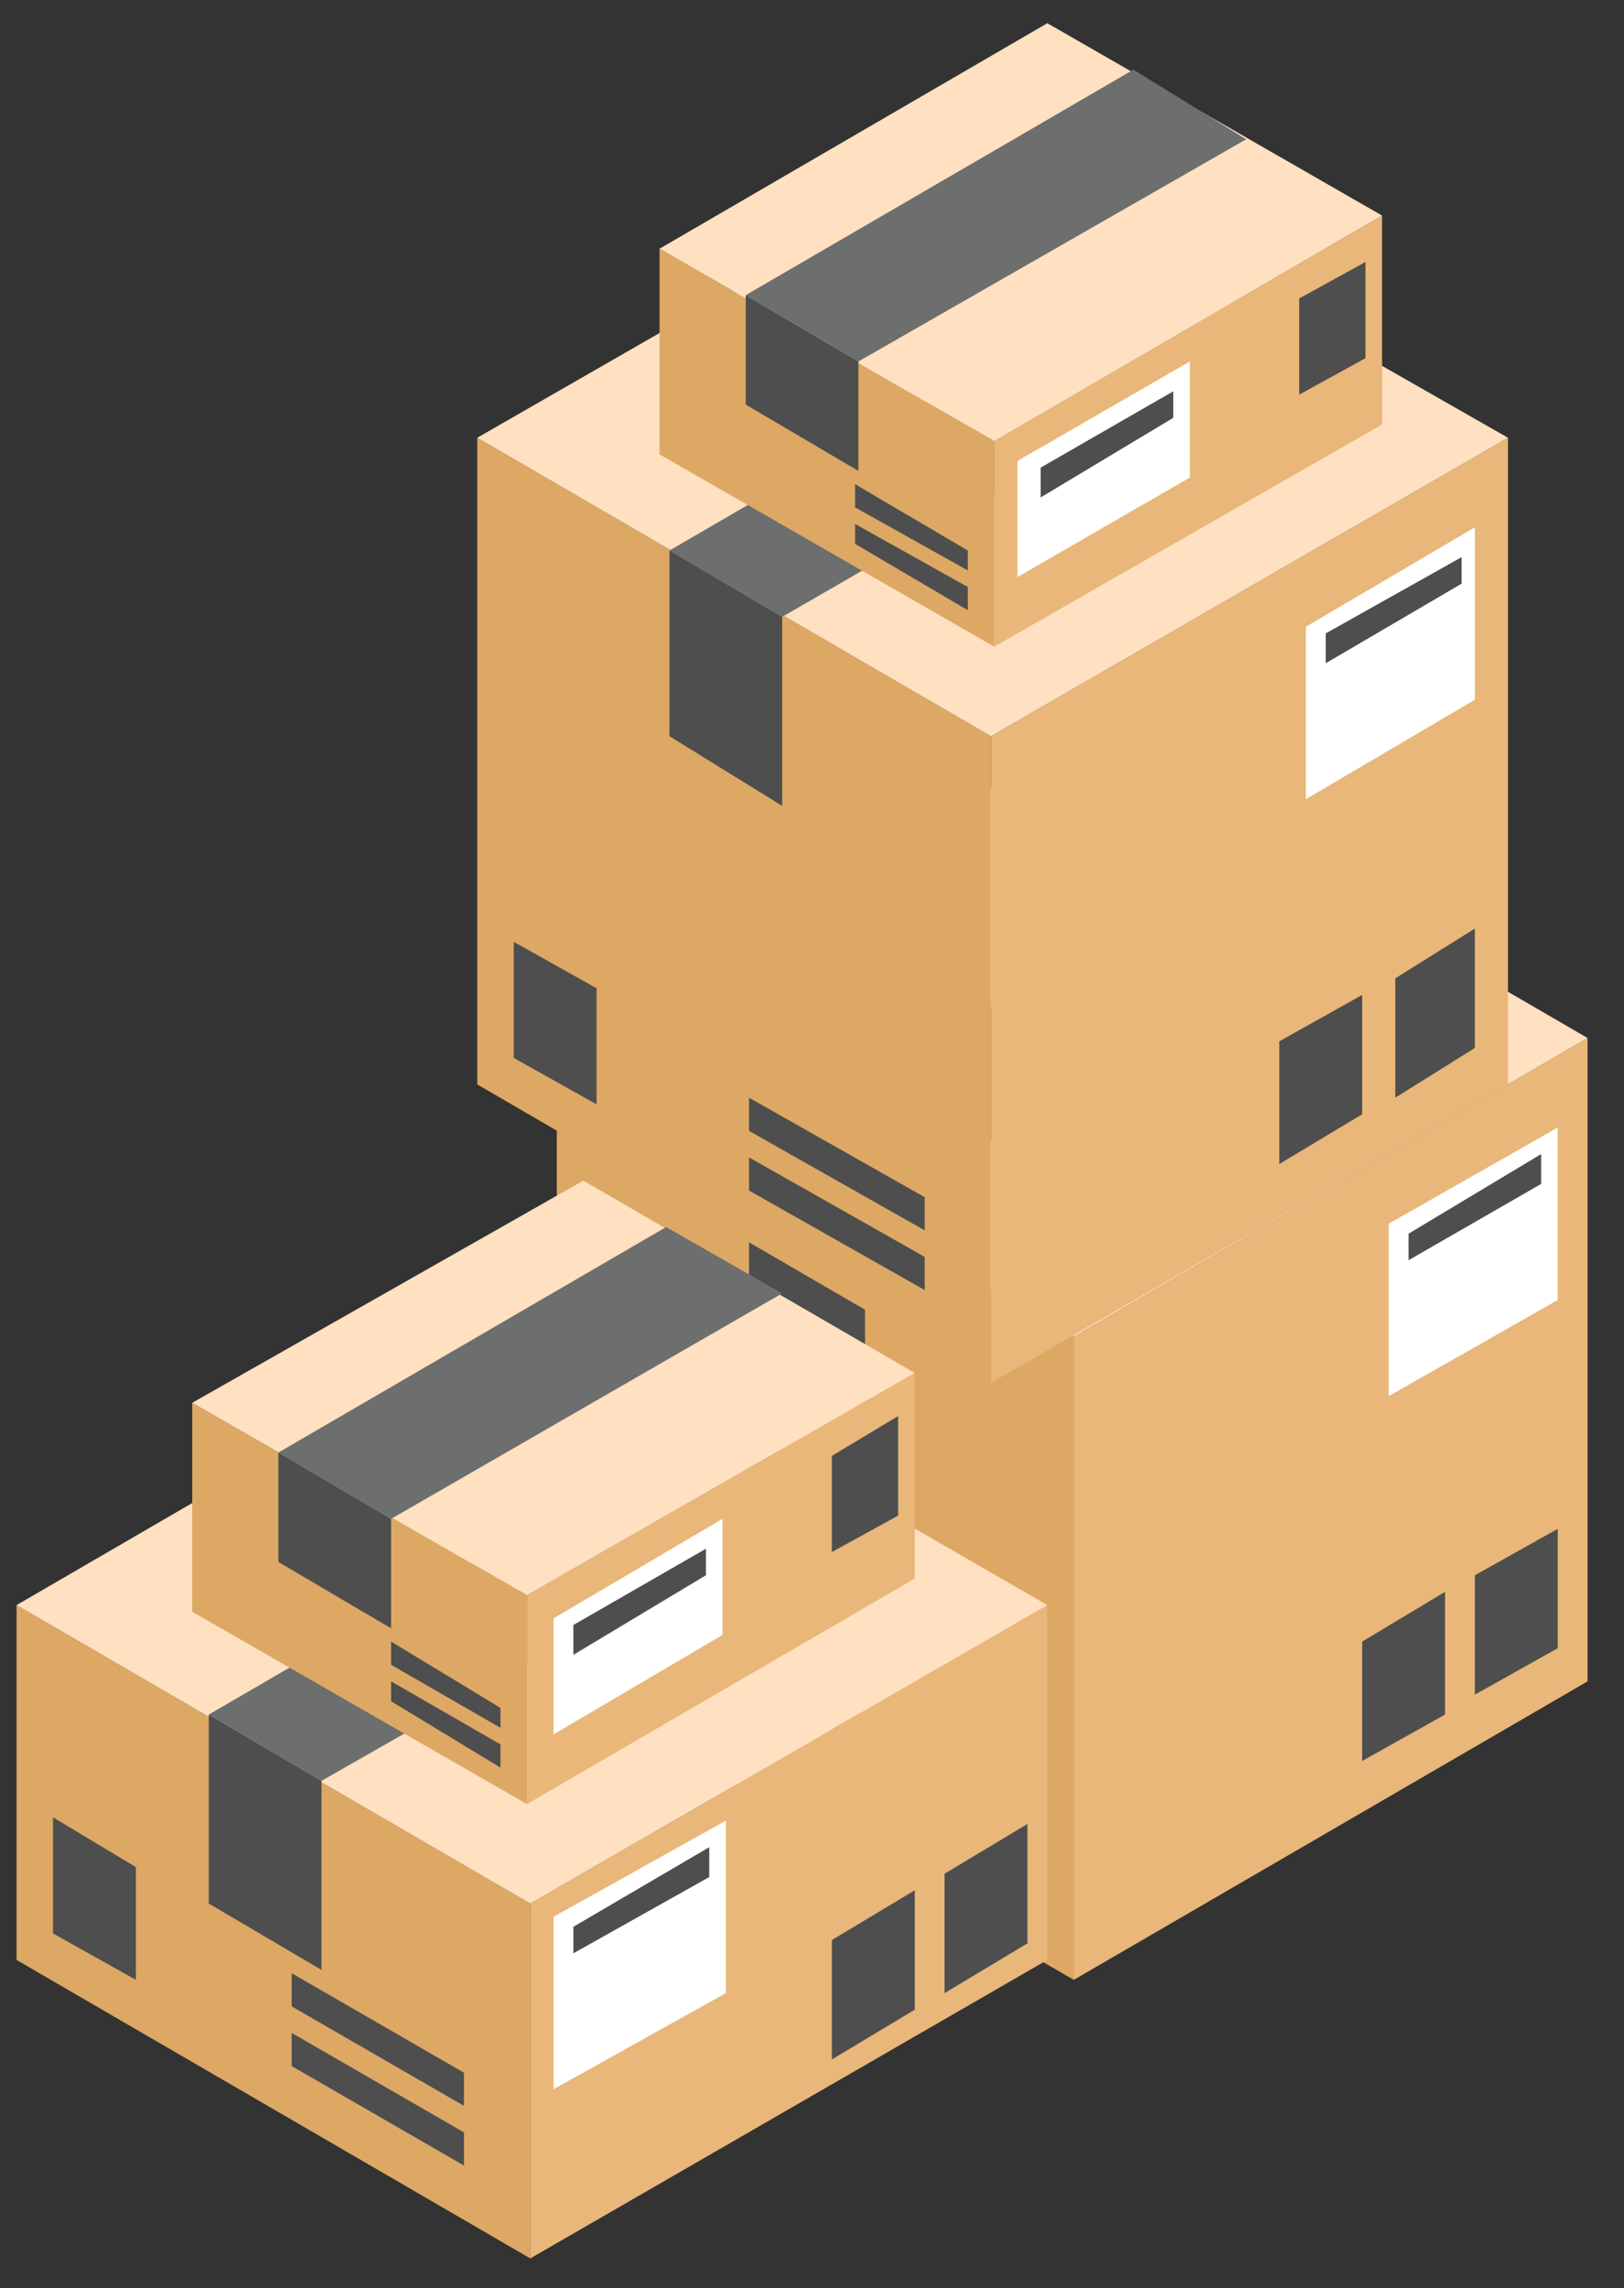
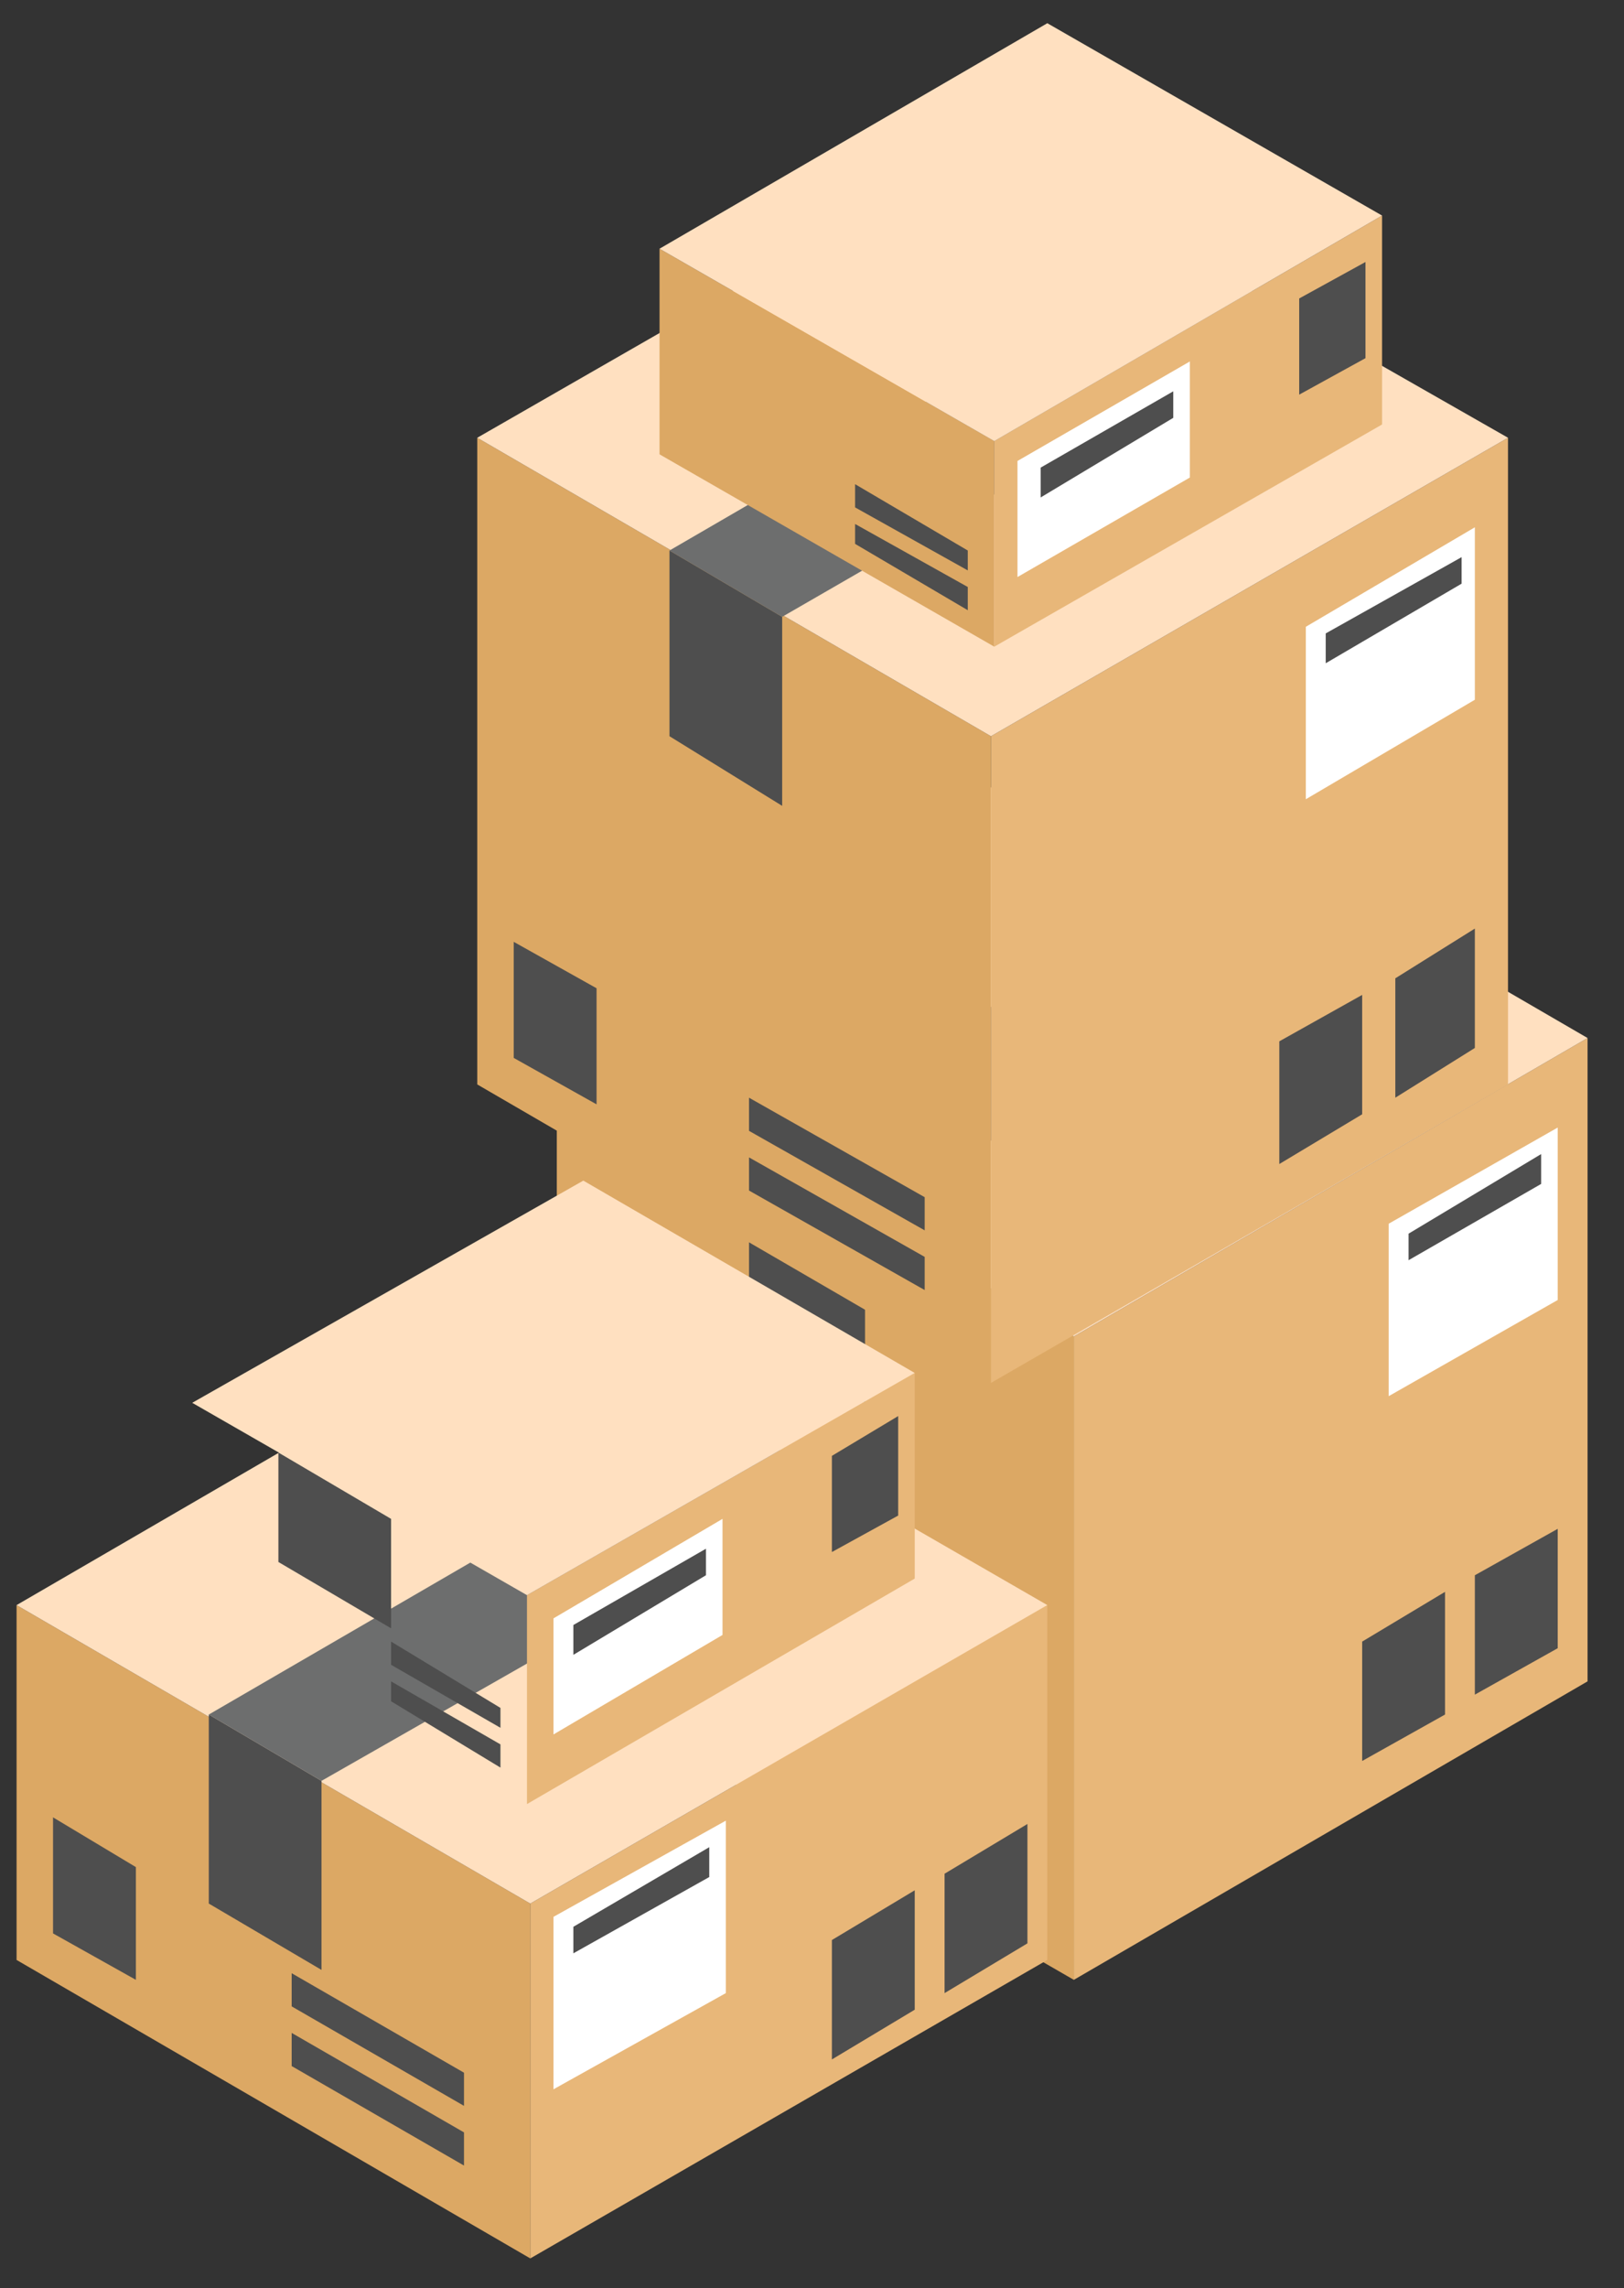
<svg xmlns="http://www.w3.org/2000/svg" version="1.1" id="Layer_1" x="0px" y="0px" viewBox="0 0 49 69" style="enable-background:new 0 0 49 69;" xml:space="preserve">
  <rect x="0" y="0" width="49" height="69" fill="#333333" stroke="none" />
  <style type="text/css">
	.st0{fill:#DCA864;}
	.st1{fill:#E8B779;}
	.st2{fill:#FFE0C0;}
	.st3{fill:#4E4E4E;}
	.st4{fill:#6D6E6E;}
	.st5{fill:#FFFFFF;}
</style>
  <g>
    <polygon class="st0" points="32.4,59.7 32.4,40.3 16.8,31.3 16.8,50.7  " />
    <polygon class="st1" points="32.4,59.7 32.4,40.3 47.9,31.3 47.9,50.7  " />
    <polygon class="st2" points="47.9,31.3 32.4,40.3 16.8,31.3 32.4,22.3  " />
    <g>
      <polygon class="st3" points="22.6,40.3 26.1,42.3 26.1,36.6 22.6,34.6   " />
      <polygon class="st4" points="22.6,34.6 38.1,25.6 41.6,27.6 26.1,36.6   " />
      <polygon class="st3" points="30.3,57 30.3,56 25.1,52.9 25.1,53.9   " />
-       <polygon class="st3" points="30.3,55.2 30.3,54.2 25.1,51.1 25.1,52.2   " />
      <polygon class="st3" points="20.4,47.9 20.4,51.3 17.9,49.9 17.9,46.4   " />
      <polygon class="st3" points="44.5,47.5 44.5,51.1 47,49.7 47,46.1   " />
      <polygon class="st3" points="41.1,49.5 41.1,53.1 43.6,51.7 43.6,48   " />
      <polygon class="st5" points="41.9,36.9 41.9,42.1 47,39.2 47,34   " />
      <polygon class="st3" points="42.5,38 42.5,37.2 46.5,34.8 46.5,35.7   " />
    </g>
  </g>
  <g>
    <polygon class="st0" points="16,68.1 16,57.4 0.5,48.4 0.5,59.1  " />
    <polygon class="st1" points="16,68.1 16,57.4 31.6,48.4 31.6,59.1  " />
    <polygon class="st2" points="31.6,48.4 16,57.4 0.5,48.4 16,39.4  " />
    <g>
      <polygon class="st3" points="6.3,57.4 9.7,59.4 9.7,53.7 6.3,51.7   " />
      <polygon class="st4" points="6.3,51.7 21.8,42.7 25.3,44.8 9.7,53.7   " />
      <polygon class="st3" points="14,65.3 14,64.3 8.8,61.3 8.8,62.3   " />
      <polygon class="st3" points="14,63.5 14,62.5 8.8,59.5 8.8,60.5   " />
      <polygon class="st3" points="4.1,56.3 4.1,59.7 1.6,58.3 1.6,54.8   " />
      <polygon class="st3" points="28.5,56.5 28.5,60.1 31,58.6 31,55   " />
      <polygon class="st3" points="25.1,58.5 25.1,62.1 27.6,60.6 27.6,57   " />
      <polygon class="st5" points="16.7,57.8 16.7,63 21.9,60.1 21.9,54.9   " />
      <polygon class="st3" points="17.3,58.9 17.3,58.1 21.4,55.7 21.4,56.6   " />
    </g>
  </g>
  <g>
-     <polygon class="st0" points="15.9,54.4 15.9,48.1 5.8,42.3 5.8,48.6  " />
    <polygon class="st1" points="15.9,54.4 15.9,48.1 27.6,41.4 27.6,47.6  " />
    <polygon class="st2" points="27.6,41.4 15.9,48.1 5.8,42.3 17.6,35.6  " />
    <g>
      <polygon class="st3" points="15.1,53.3 15.1,52.6 11.8,50.7 11.8,51.3   " />
      <polygon class="st3" points="15.1,52.1 15.1,51.5 11.8,49.5 11.8,50.2   " />
      <polygon class="st3" points="25.1,43.9 25.1,46.8 27.1,45.7 27.1,42.7   " />
    </g>
    <polygon class="st5" points="16.7,48.8 16.7,52.3 21.8,49.3 21.8,45.8  " />
    <polygon class="st3" points="17.3,49.9 17.3,49 21.3,46.7 21.3,47.5  " />
    <polygon class="st3" points="8.4,47.1 11.8,49.1 11.8,45.8 8.4,43.8  " />
-     <polygon class="st4" points="8.4,43.8 20.1,37 23.6,39 11.8,45.8  " />
  </g>
  <g>
    <polygon class="st0" points="29.9,41.7 29.9,22.2 14.4,13.2 14.4,32.7  " />
    <polygon class="st1" points="29.9,41.7 29.9,22.2 45.5,13.2 45.5,32.7  " />
    <polygon class="st2" points="45.5,13.2 29.9,22.2 14.4,13.2 29.9,4.3  " />
    <g>
      <polygon class="st3" points="20.2,22.2 23.6,24.3 23.6,18.6 20.2,16.6   " />
      <polygon class="st4" points="20.2,16.6 35.7,7.6 39.2,9.6 23.6,18.6   " />
      <polygon class="st3" points="27.9,38.9 27.9,37.9 22.6,34.9 22.6,35.9   " />
      <polygon class="st3" points="27.9,37.1 27.9,36.1 22.6,33.1 22.6,34.1   " />
      <polygon class="st3" points="18,29.8 18,33.3 15.5,31.9 15.5,28.4   " />
      <polygon class="st3" points="42.1,29.5 42.1,33.1 44.5,31.6 44.5,28   " />
      <polygon class="st3" points="38.6,31.4 38.6,35.1 41.1,33.6 41.1,30   " />
      <polygon class="st5" points="39.4,18.9 39.4,24.1 44.5,21.1 44.5,15.9   " />
      <polygon class="st3" points="40,20 40,19.1 44.1,16.8 44.1,17.6   " />
    </g>
  </g>
  <g>
    <polygon class="st0" points="30,19.5 30,13.3 19.9,7.5 19.9,13.7  " />
    <polygon class="st1" points="30,19.5 30,13.3 41.7,6.5 41.7,12.8  " />
    <polygon class="st2" points="41.7,6.5 30,13.3 19.9,7.5 31.6,0.7  " />
    <g>
      <polygon class="st3" points="29.2,18.4 29.2,17.7 25.8,15.8 25.8,16.4   " />
      <polygon class="st3" points="29.2,17.2 29.2,16.6 25.8,14.6 25.8,15.3   " />
      <polygon class="st3" points="39.2,9 39.2,11.9 41.2,10.8 41.2,7.9   " />
    </g>
    <polygon class="st5" points="30.7,13.9 30.7,17.4 35.9,14.4 35.9,10.9  " />
    <polygon class="st3" points="31.4,15 31.4,14.1 35.4,11.8 35.4,12.6  " />
-     <polygon class="st3" points="22.5,12.2 25.9,14.2 25.9,10.9 22.5,8.9  " />
-     <polygon class="st4" points="22.5,8.9 34.2,2.1 37.6,4.2 25.9,10.9  " />
  </g>
</svg>